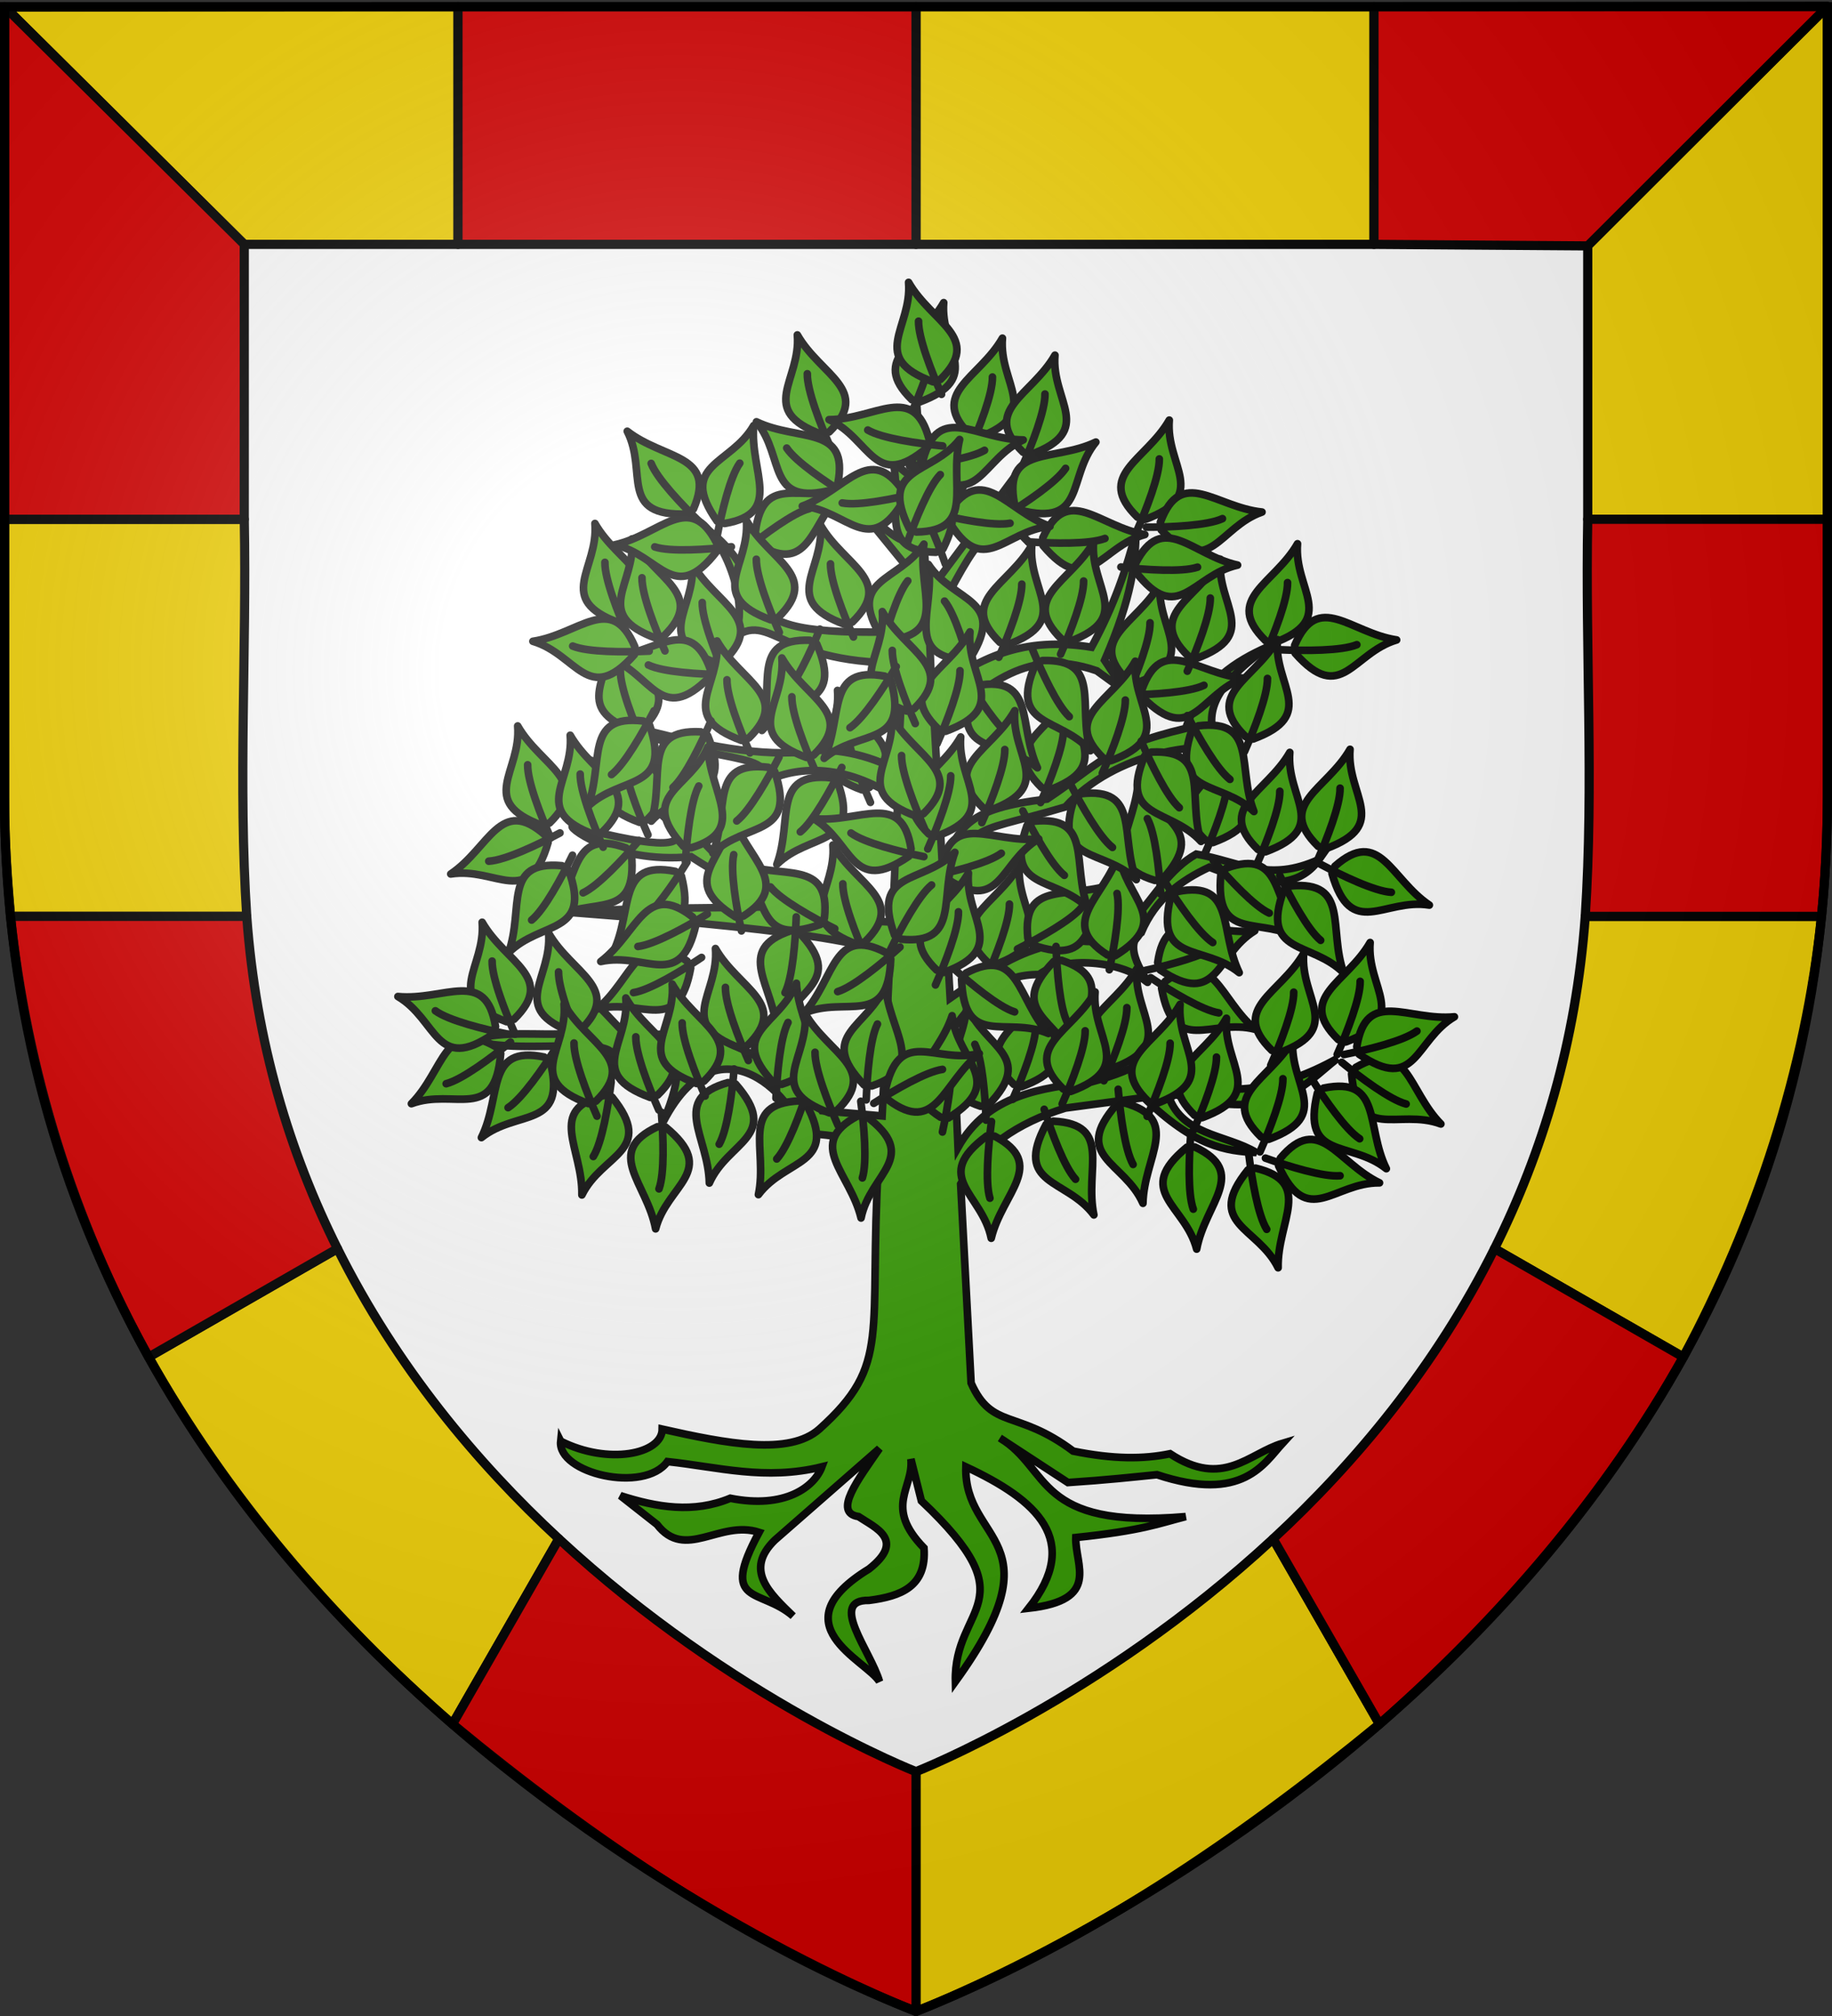
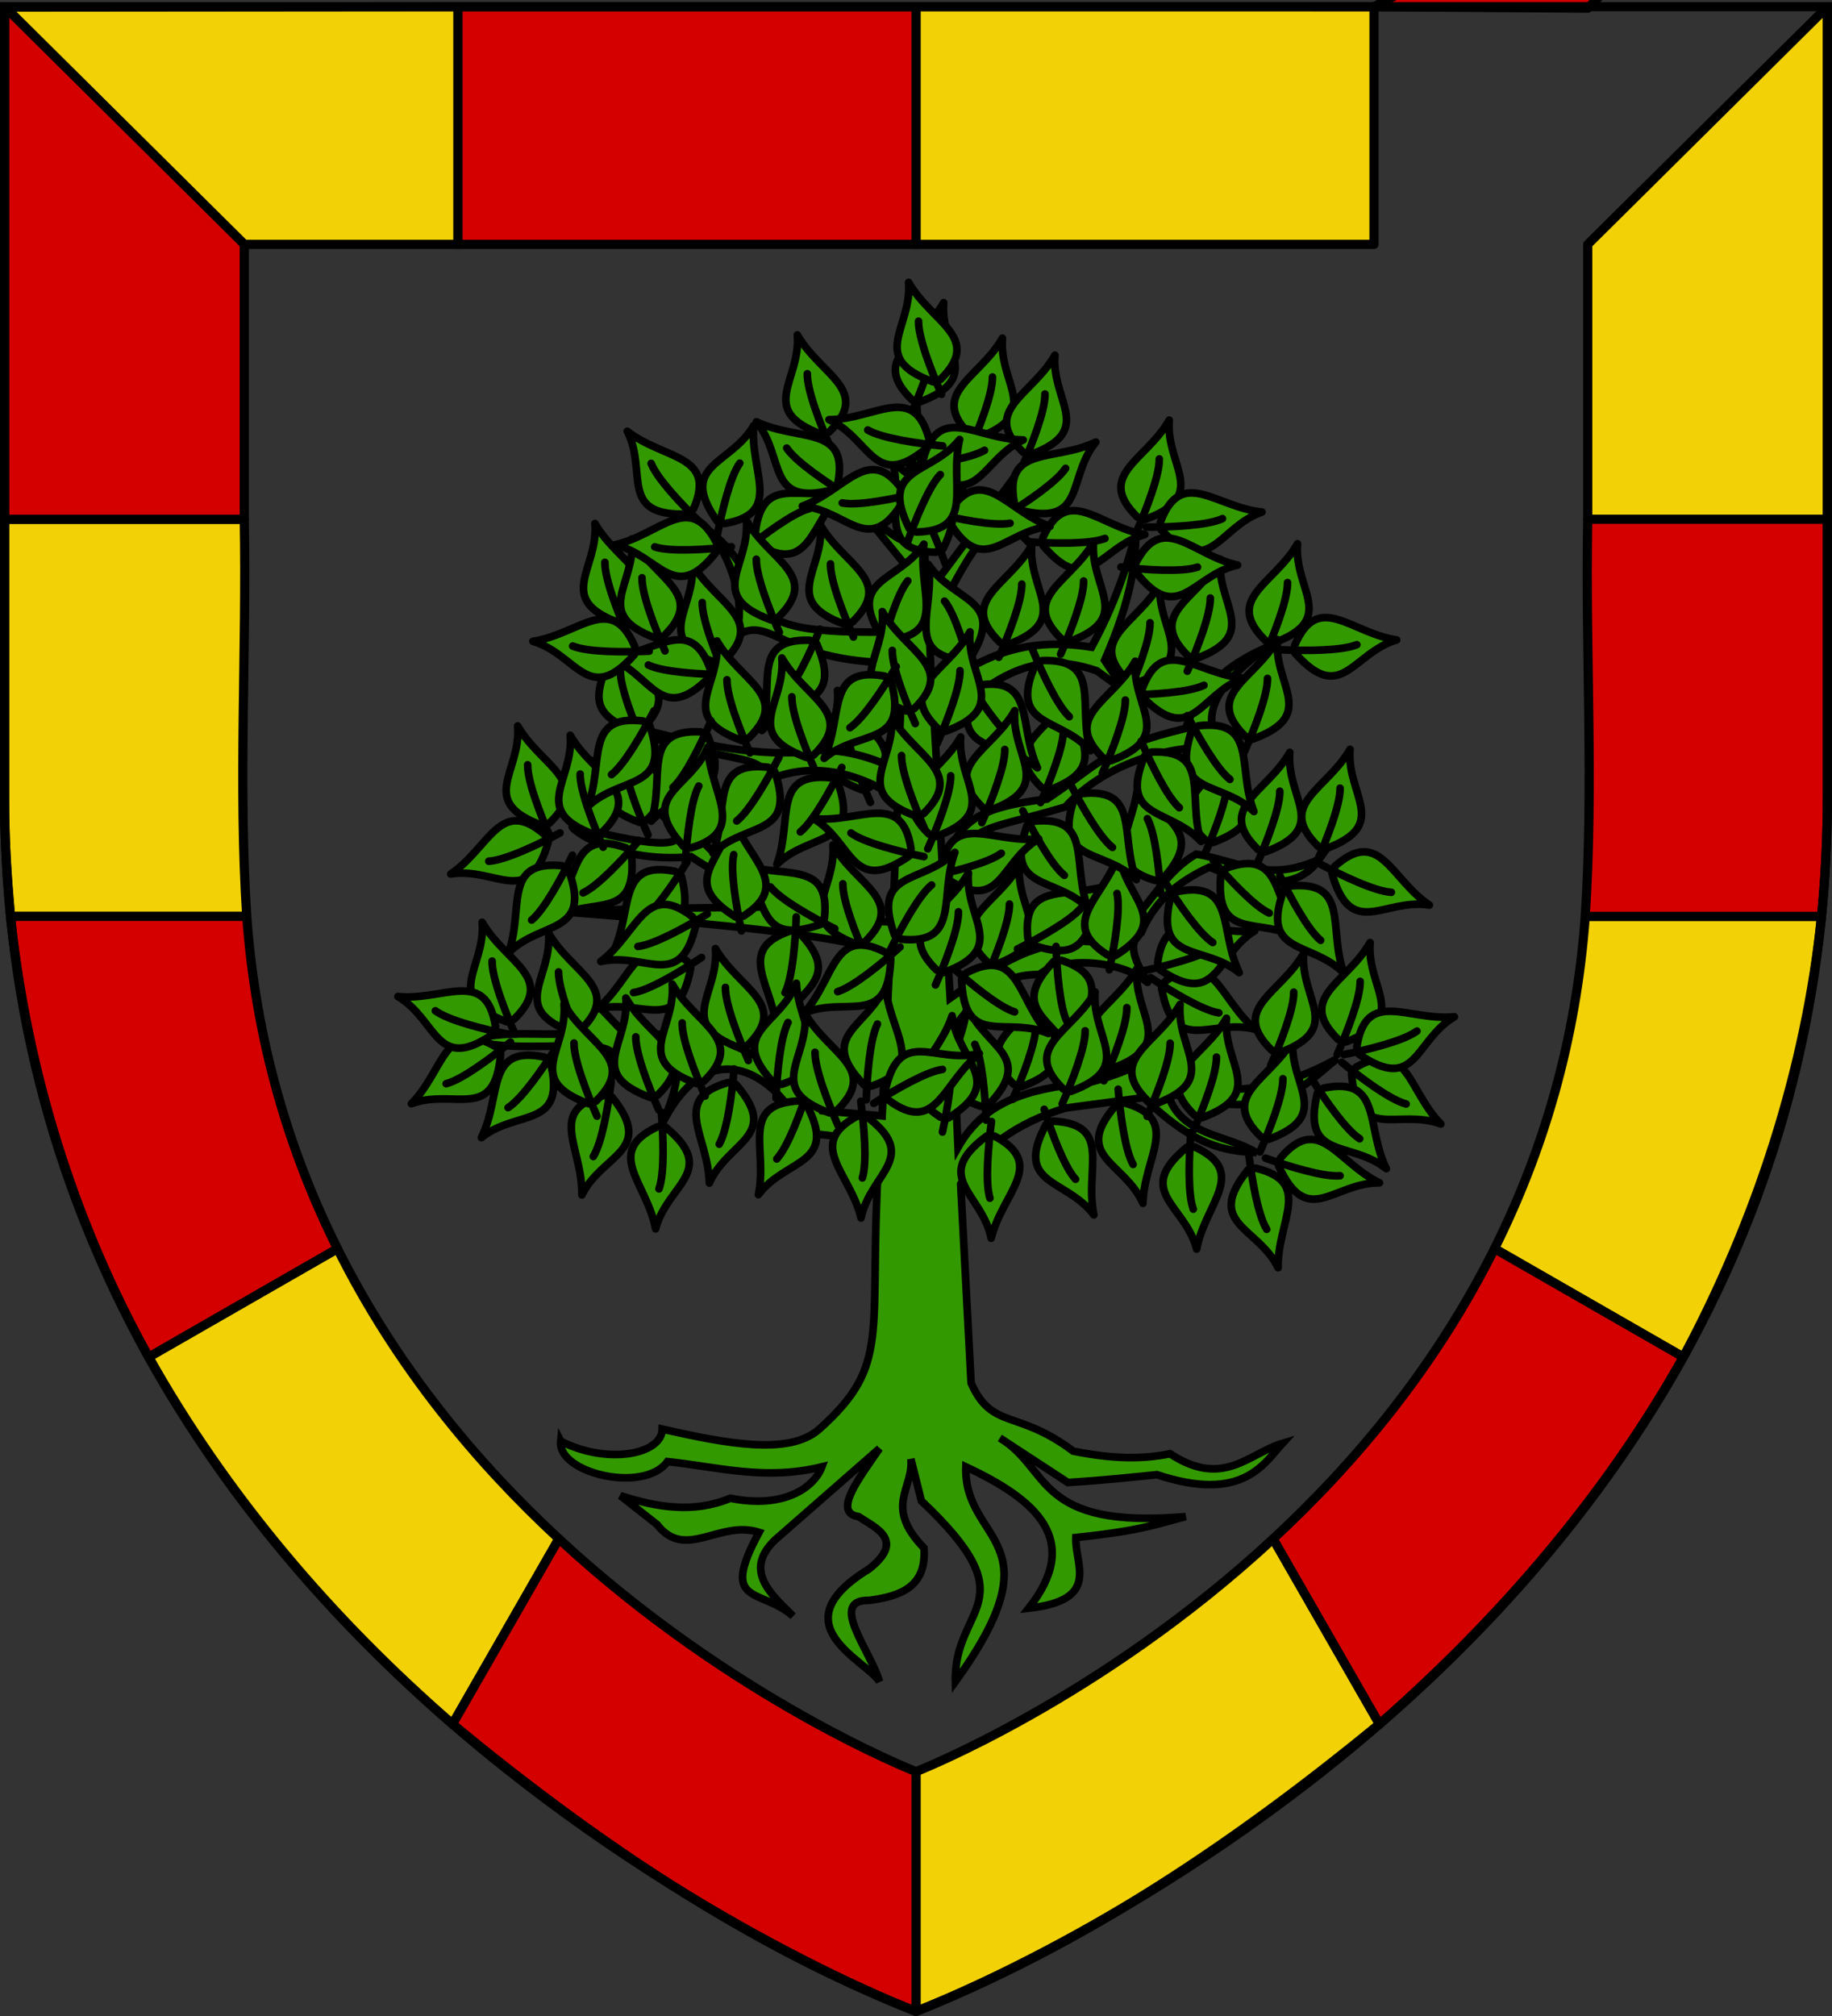
<svg xmlns="http://www.w3.org/2000/svg" xmlns:xlink="http://www.w3.org/1999/xlink" width="600" height="660" version="1.0">
  <rect width="100%" height="100%" fill="#333333" stroke="none" />
  <defs>
    <radialGradient xlink:href="#a" id="c" cx="221.445" cy="226.331" r="300" fx="221.445" fy="226.331" gradientTransform="matrix(1.353 0 0 1.349 -77.63 -85.747)" gradientUnits="userSpaceOnUse" />
    <linearGradient id="a">
      <stop offset="0" style="stop-color:#fff;stop-opacity:.314" />
      <stop offset=".19" style="stop-color:#fff;stop-opacity:.251" />
      <stop offset=".6" style="stop-color:#6b6b6b;stop-opacity:.125" />
      <stop offset="1" style="stop-color:#000;stop-opacity:.125" />
    </linearGradient>
  </defs>
  <g style="display:inline">
-     <path d="M300 658.5s298.5-112.32 298.5-397.772V2.176H1.5v258.552C1.5 546.18 300 658.5 300 658.5" style="fill:#fff;fill-opacity:1;fill-rule:evenodd;stroke:none;stroke-width:1px;stroke-linecap:butt;stroke-linejoin:miter;stroke-opacity:1" />
    <path d="M1.686 2.313 80 80h70V2.188zM300 2.187V80h150V2.188zM520 80v90h78.5V2.188zM1.5 170v90.719c-.14 13.123.834 26.216 1.938 39.281h77.375c-2.825-43.249.006-86.692-.813-130zm517.688 130c-3.003 41.26-14.062 77.409-29.72 108.781l61.844 35.5c23.744-44.33 40.089-94.035 45.25-144.281zM110.53 408.781l-61.844 35.5c25.719 45.663 60.027 85.858 99.532 120.157l34.812-60.657c-26.875-24.882-53.19-56.307-72.5-95m306.438 95C359.747 556.76 300 580 300 580v78.5c55.7-22.187 105.644-56.224 151.781-94.062z" style="fill:#f2d207;fill-opacity:1;fill-rule:evenodd;stroke:#000;stroke-width:3;stroke-linecap:round;stroke-linejoin:round;stroke-miterlimit:4;stroke-dasharray:none;stroke-opacity:1" />
-     <path d="M1.5 2.188V170H80V80zm148.5 0V80h150V2.188zm300 0V80l70 .5 78.564-78.438zM520 170c-.819 43.308 2.012 86.751-.812 130h77.375c.008-.083.022-.167.03-.25 1.3-12.97 1.844-26 1.907-39.031V170zM3.438 300c5.387 50.582 20.577 99.766 45.25 144.281l61.843-35.5C94.874 377.41 83.815 341.26 80.812 300zm486.03 108.781c-19.31 38.693-45.624 70.118-72.5 95l34.813 60.656c39.286-34.48 73.887-74.474 99.532-120.156zm-306.437 95-34.812 60.656c45.876 37.867 96.114 72.16 151.781 94.063V580s-59.747-23.24-116.969-76.219" style="fill:#d40000;fill-opacity:1;fill-rule:evenodd;stroke:#000;stroke-width:3;stroke-linecap:round;stroke-linejoin:round;stroke-miterlimit:4;stroke-dasharray:none;stroke-opacity:1" />
+     <path d="M1.5 2.188V170H80V80zm148.5 0V80h150V2.188zm300 0l70 .5 78.564-78.438zM520 170c-.819 43.308 2.012 86.751-.812 130h77.375c.008-.083.022-.167.03-.25 1.3-12.97 1.844-26 1.907-39.031V170zM3.438 300c5.387 50.582 20.577 99.766 45.25 144.281l61.843-35.5C94.874 377.41 83.815 341.26 80.812 300zm486.03 108.781c-19.31 38.693-45.624 70.118-72.5 95l34.813 60.656c39.286-34.48 73.887-74.474 99.532-120.156zm-306.437 95-34.812 60.656c45.876 37.867 96.114 72.16 151.781 94.063V580s-59.747-23.24-116.969-76.219" style="fill:#d40000;fill-opacity:1;fill-rule:evenodd;stroke:#000;stroke-width:3;stroke-linecap:round;stroke-linejoin:round;stroke-miterlimit:4;stroke-dasharray:none;stroke-opacity:1" />
    <g style="fill:#390;stroke:#000;stroke-width:2.761;stroke-miterlimit:4;stroke-dasharray:none;stroke-opacity:1" transform="matrix(.905 0 0 .905 94.286 78.725)">
      <use xlink:href="#b" width="450" height="537.5" style="fill:#390;stroke:#000;stroke-width:2.761;stroke-miterlimit:4;stroke-dasharray:none;stroke-opacity:1" transform="matrix(-1 0 0 1 457.486 127.417)" />
      <g id="b" style="fill:#390;stroke:#000;stroke-width:2.761;stroke-miterlimit:4;stroke-dasharray:none;stroke-opacity:1">
        <path d="M258.583 35.345c-1.409 16.595 14.883 27.245-8.828 35.978l-2.701-.867c-15.523-15.17 3.131-20.405 11.529-35.11z" style="opacity:1;fill:#390;fill-opacity:1;fill-rule:evenodd;stroke:#000;stroke-width:2.761;stroke-linecap:butt;stroke-linejoin:round;stroke-miterlimit:4;stroke-dasharray:none;stroke-opacity:1" />
        <path d="M246.658 75.856c3.591-8.132 8.417-20.457 8.315-26.457" style="opacity:1;fill:#390;fill-opacity:1;fill-rule:evenodd;stroke:#000;stroke-width:2.761;stroke-linecap:round;stroke-linejoin:round;stroke-miterlimit:4;stroke-dasharray:none;stroke-opacity:1" />
      </g>
      <path d="M98.718 434.353c17.183 8.69 36.687 4.707 36.755-4.357 23.298 5.223 45.928 9.644 56.837 0 26.325-23.644 17.765-33.67 21.408-96.434.77-8.815-15.466-9.602-29.555-10.988 4.613-4.115-26.133-46.697-48.32-3.777 14.94-35.582-6.754-26.2-31.62-9.912 38.138-27.76-14.998-12.202-37.902-19.656 24.912-7.341 55.51 8.963 34.089-23.99 35.328 33.004 9.262 19.326 53.061 22.096 14.603 7.146 30.022 13.067 39.786 27.471l21.788 1.895 2.841-57.785c-10.11-8.511-102.201-14.648-119.357-16.103 103.93-4.407 85.427 5.116 47.364-19.893-28.64 2.833-46.74-12.146-42.417-11.002 66.338 17.56 31.143-7.144-2.105-26.89 7.715 3.749 36.18 9.21 42.627 25.577 7.781 8.007 13.496 18.08 28.419 18.946 10.734 10.844 28.116 16.296 46.417 17.05l1.894-44.522c-18.76-12.963-38.745-13.113-52.1-3.789 15.21-14.209-20.911-8.525-45.47-22.734 22.004 5.701 43.937 11.188 63.468 9.472 10.736-1.903 23.366 1.008 34.102 6.631l1.895-38.838c-49.02.517-47.846-22.618-65.421-5.627 12.714-5.89 3.403-35.425-6.573-43.632 31.862 23.725-1.404 40.272 72.941 37.891l.947-22.734-20.84-25.577c6.95 6.638 18.456 17.65 20.84 15.156l2.842-52.1 2.842 40.733c4.71-2.446 12.872-15.248 19.893-24.63-5.322 10.728-3.142 22.038-19.893 35.05l.947 20.84 35.997-48.311c-4.354 11.176-13.584 16.127 2.173 30.48-15.265-17.812-23.255 5.86-37.222 30.146l.947 23.682c16.757-13.633 33.495-20.995 57.784-17.05 8.365-15.393 12.75-28.795 16.104-41.681-.255 11.054-1.188 22.957-11.367 46.416l7.578 11.368-10.42-7.578c-27.36-9.46-40.964 7.768-58.732 19.893l2.842 50.205c6.612-13.708 8.871-20.274 37.891-23.682 19.145-12.725 20.768-18.566 50.206-25.576 5.497-16.887 18.96-24.753 29.366-29.366-11.129 8.573-21.187 17.36-19.893 28.419l11.368 9.472c-14.611-4.71-46.234-.1-64.416 19.893-37.627 11.132-33.415 4.03-43.575 36.944l1.895 32.208c26.984-19.09 29.084-16.138 42.628-21.788 24.255 7.6 27.68-19.643 46.417-30.313 16.167 2.842 26.095 10.354 44.522 1.895-5.852 8.357-16.344 12.074-39.786 2.842-10.248 4.836-19.395 11.324-24.63 23.682-8.374 5.498 5.105 20.405 1.81 17.66-8.969-7.47-29.972-9.354-38.753-2.504-13.678-.092-22.603 7.434-31.26 19.893l1.894 42.628c10.853-19.199 30.202-21.414 48.311-23.682 17.96-4.825 23.799-9.838 32.208-19.893l-9.473 16.104c23.494 10.942 45.336 7.004 66.31-4.737-13.066 10.208-21.866 23.905-61.574 12.315 4.37 15.752 21.117 14.999 32.208 21.788-10.989-.59-22.316-1.97-40.733-19.893l-28.419 3.789c-17.44 5.312-30.554 14.58-37.89 27.471l3.788 71.993c7.584 17.03 16.607 9.354 36.944 24.63 14.635 2.951 25.353 2.934 35.05.947 19.268 12.646 28.45-.138 40.733-3.79-6.699 7.31-14.384 21.673-45.47 11.368-9.513.948-17.897 1.895-32.207 2.842l-24.63-16.104c18.602 11.143 12.562 33.067 67.257 28.419-9.898 2.526-15.61 5.052-39.785 7.578-.351 9.98 9.146 22.646-17.052 25.577 19.36-24.534 3.008-39.148-22.734-51.154-.861 27.921 33.968 25.427-3.79 77.678-.678-27.764 27.193-28.122-12.314-65.363l-3.79-15.156c1.127 10.585-9.937 17.106 4.737 32.207 1.018 13.964-8.417 17.476-19.893 18.946-14.872-.296.615 18.382 3.79 29.366-5.053-7.894-36.738-20.585-3.79-40.733 13.327-10.484 2.349-14.836-3.789-18.946-9.403-1.393-.106-13.472 7.578-24.63l-37.891 33.155c-11.075 10.818-1.967 19.113 6.631 27.472-11.926-10.36-26.78-3.496-12.315-30.313-14.392-4.587-26.689 10.463-36.944-2.842l-13.262-10.42c13.262 4.254 26.524 6.47 39.786.947 19.813 3.954 30.455-4.126 33.155-11.368-20.528 5.063-37.69.026-55.89-1.894-8.39 11.647-39.858 4.267-38.649-7.389z" style="opacity:1;fill:#390;fill-opacity:1;fill-rule:evenodd;stroke:#000;stroke-width:2.761;stroke-linecap:butt;stroke-linejoin:miter;stroke-miterlimit:4;stroke-dasharray:none;stroke-opacity:1;display:inline" />
      <use xlink:href="#b" width="450" height="537.5" style="fill:#390;stroke:#000;stroke-width:2.761;stroke-miterlimit:4;stroke-dasharray:none;stroke-opacity:1" transform="translate(19.01 6.15)" />
      <use xlink:href="#b" width="450" height="537.5" style="fill:#390;stroke:#000;stroke-width:2.761;stroke-miterlimit:4;stroke-dasharray:none;stroke-opacity:1" transform="translate(60.386 29.634)" />
      <use xlink:href="#b" width="450" height="537.5" style="fill:#390;stroke:#000;stroke-width:2.761;stroke-miterlimit:4;stroke-dasharray:none;stroke-opacity:1" transform="translate(106.793 74.364)" />
      <use xlink:href="#b" width="450" height="537.5" style="fill:#390;stroke:#000;stroke-width:2.761;stroke-miterlimit:4;stroke-dasharray:none;stroke-opacity:1" transform="translate(125.804 148.728)" />
      <use xlink:href="#b" width="450" height="537.5" style="fill:#390;stroke:#000;stroke-width:2.761;stroke-miterlimit:4;stroke-dasharray:none;stroke-opacity:1" transform="translate(99.525 109.03)" />
      <use xlink:href="#b" width="450" height="537.5" style="fill:#390;stroke:#000;stroke-width:2.761;stroke-miterlimit:4;stroke-dasharray:none;stroke-opacity:1" transform="translate(133.072 218.619)" />
      <use xlink:href="#b" width="450" height="537.5" style="fill:#390;stroke:#000;stroke-width:2.761;stroke-miterlimit:4;stroke-dasharray:none;stroke-opacity:1" transform="translate(105.116 253.844)" />
      <use xlink:href="#b" width="450" height="537.5" style="fill:#390;stroke:#000;stroke-width:2.761;stroke-miterlimit:4;stroke-dasharray:none;stroke-opacity:1" transform="translate(57.031 88.901)" />
      <use xlink:href="#b" width="450" height="537.5" style="fill:#390;stroke:#000;stroke-width:2.761;stroke-miterlimit:4;stroke-dasharray:none;stroke-opacity:1" transform="rotate(99.863 199.192 198.861)" />
      <use xlink:href="#b" width="450" height="537.5" style="fill:#390;stroke:#000;stroke-width:2.761;stroke-miterlimit:4;stroke-dasharray:none;stroke-opacity:1" transform="rotate(53.721 92.601 232.692)" />
      <use xlink:href="#b" width="450" height="537.5" style="fill:#390;stroke:#000;stroke-width:2.761;stroke-miterlimit:4;stroke-dasharray:none;stroke-opacity:1" transform="rotate(66.148 257.265 138.923)" />
      <use xlink:href="#b" width="450" height="537.5" style="fill:#390;stroke:#000;stroke-width:2.761;stroke-miterlimit:4;stroke-dasharray:none;stroke-opacity:1" transform="rotate(65.319 206.257 164.857)" />
      <use xlink:href="#b" width="450" height="537.5" style="fill:#390;stroke:#000;stroke-width:2.761;stroke-miterlimit:4;stroke-dasharray:none;stroke-opacity:1" transform="rotate(68.767 250.153 194.167)" />
      <use xlink:href="#b" width="450" height="537.5" style="fill:#390;stroke:#000;stroke-width:2.761;stroke-miterlimit:4;stroke-dasharray:none;stroke-opacity:1" transform="translate(84.987 146.491)" />
      <use xlink:href="#b" width="450" height="537.5" style="fill:#390;stroke:#000;stroke-width:2.761;stroke-miterlimit:4;stroke-dasharray:none;stroke-opacity:1" transform="translate(15.656 234.834)" />
      <use xlink:href="#b" width="450" height="537.5" style="fill:#390;stroke:#000;stroke-width:2.761;stroke-miterlimit:4;stroke-dasharray:none;stroke-opacity:1" transform="translate(6.15 190.663)" />
      <use xlink:href="#b" width="450" height="537.5" style="fill:#390;stroke:#000;stroke-width:2.761;stroke-miterlimit:4;stroke-dasharray:none;stroke-opacity:1" transform="translate(25.72 127.481)" />
      <use xlink:href="#b" width="450" height="537.5" style="fill:#390;stroke:#000;stroke-width:2.761;stroke-miterlimit:4;stroke-dasharray:none;stroke-opacity:1" transform="rotate(70.024 233.645 107.66)" />
      <use xlink:href="#b" width="450" height="537.5" style="fill:#390;stroke:#000;stroke-width:2.761;stroke-miterlimit:4;stroke-dasharray:none;stroke-opacity:1" transform="rotate(85.815 162.45 261.53)" />
      <use xlink:href="#b" width="450" height="537.5" style="fill:#390;stroke:#000;stroke-width:2.761;stroke-miterlimit:4;stroke-dasharray:none;stroke-opacity:1" transform="rotate(149.07 261.951 217.287)" />
      <use xlink:href="#b" width="450" height="537.5" style="fill:#390;stroke:#000;stroke-width:2.761;stroke-miterlimit:4;stroke-dasharray:none;stroke-opacity:1" transform="rotate(105.479 229.801 237.828)" />
      <use xlink:href="#b" width="450" height="537.5" style="fill:#390;stroke:#000;stroke-width:2.761;stroke-miterlimit:4;stroke-dasharray:none;stroke-opacity:1" transform="rotate(94.191 240.533 209.679)" />
      <use xlink:href="#b" width="450" height="537.5" style="fill:#390;stroke:#000;stroke-width:2.761;stroke-miterlimit:4;stroke-dasharray:none;stroke-opacity:1" transform="rotate(39.559 4.468 190.238)" />
      <use xlink:href="#b" width="450" height="537.5" style="fill:#390;stroke:#000;stroke-width:2.761;stroke-miterlimit:4;stroke-dasharray:none;stroke-opacity:1" transform="rotate(115.684 244.093 177.849)" />
      <use xlink:href="#b" width="450" height="537.5" style="fill:#390;stroke:#000;stroke-width:2.761;stroke-miterlimit:4;stroke-dasharray:none;stroke-opacity:1" transform="translate(103.998 149.846)" />
      <use xlink:href="#b" width="450" height="537.5" style="fill:#390;stroke:#000;stroke-width:2.761;stroke-miterlimit:4;stroke-dasharray:none;stroke-opacity:1" transform="rotate(34.659 215.268 108.328)" />
      <use xlink:href="#b" width="450" height="537.5" style="fill:#390;stroke:#000;stroke-width:2.761;stroke-miterlimit:4;stroke-dasharray:none;stroke-opacity:1" transform="rotate(54.739 103.255 316.07)" />
      <use xlink:href="#b" width="450" height="537.5" style="fill:#390;stroke:#000;stroke-width:2.761;stroke-miterlimit:4;stroke-dasharray:none;stroke-opacity:1" transform="translate(81.074 246.016)" />
      <use xlink:href="#b" width="450" height="537.5" style="fill:#390;stroke:#000;stroke-width:2.761;stroke-miterlimit:4;stroke-dasharray:none;stroke-opacity:1" transform="rotate(160.77 265.819 206.064)" />
      <use xlink:href="#b" width="450" height="537.5" style="fill:#390;stroke:#000;stroke-width:2.761;stroke-miterlimit:4;stroke-dasharray:none;stroke-opacity:1" transform="translate(48.644 228.124)" />
      <use xlink:href="#b" width="450" height="537.5" style="fill:#390;stroke:#000;stroke-width:2.761;stroke-miterlimit:4;stroke-dasharray:none;stroke-opacity:1" transform="rotate(151.34 244.039 198.325)" />
      <use xlink:href="#b" width="450" height="537.5" style="fill:#390;stroke:#000;stroke-width:2.761;stroke-miterlimit:4;stroke-dasharray:none;stroke-opacity:1" transform="rotate(-27.502 609.416 14.74)" />
      <use xlink:href="#b" width="450" height="537.5" style="fill:#390;stroke:#000;stroke-width:2.761;stroke-miterlimit:4;stroke-dasharray:none;stroke-opacity:1" transform="translate(48.085 116.858)" />
      <use xlink:href="#b" width="450" height="537.5" style="fill:#390;stroke:#000;stroke-width:2.761;stroke-miterlimit:4;stroke-dasharray:none;stroke-opacity:1" transform="rotate(-11.648 1193.314 -78.24)" />
      <use xlink:href="#b" width="450" height="537.5" style="fill:#390;stroke:#000;stroke-width:2.761;stroke-miterlimit:4;stroke-dasharray:none;stroke-opacity:1" transform="translate(32.989 73.805)" />
      <use xlink:href="#b" width="450" height="537.5" style="fill:#390;stroke:#000;stroke-width:2.761;stroke-miterlimit:4;stroke-dasharray:none;stroke-opacity:1" transform="translate(10.623 74.923)" />
      <use xlink:href="#b" width="450" height="537.5" style="fill:#390;stroke:#000;stroke-width:2.761;stroke-miterlimit:4;stroke-dasharray:none;stroke-opacity:1" transform="translate(78.837 79.955)" />
      <use xlink:href="#b" width="450" height="537.5" style="fill:#390;stroke:#000;stroke-width:2.761;stroke-miterlimit:4;stroke-dasharray:none;stroke-opacity:1" transform="translate(-21.247 -12.86)" />
      <use xlink:href="#b" width="450" height="537.5" style="fill:#390;stroke:#000;stroke-width:2.761;stroke-miterlimit:4;stroke-dasharray:none;stroke-opacity:1" transform="rotate(80.107 226.703 79.628)" />
      <use xlink:href="#b" width="450" height="537.5" style="fill:#390;stroke:#000;stroke-width:2.761;stroke-miterlimit:4;stroke-dasharray:none;stroke-opacity:1" transform="rotate(72.651 245.31 134.261)" />
      <use xlink:href="#b" width="450" height="537.5" style="fill:#390;stroke:#000;stroke-width:2.761;stroke-miterlimit:4;stroke-dasharray:none;stroke-opacity:1" transform="rotate(128.86 263.126 142.737)" />
      <use xlink:href="#b" width="450" height="537.5" style="fill:#390;stroke:#000;stroke-width:2.761;stroke-miterlimit:4;stroke-dasharray:none;stroke-opacity:1" transform="rotate(132.783 254.735 142.076)" />
      <use xlink:href="#b" width="450" height="537.5" style="fill:#390;stroke:#000;stroke-width:2.761;stroke-miterlimit:4;stroke-dasharray:none;stroke-opacity:1" transform="rotate(129.041 236.146 144.83)" />
      <use xlink:href="#b" width="450" height="537.5" style="fill:#390;stroke:#000;stroke-width:2.761;stroke-miterlimit:4;stroke-dasharray:none;stroke-opacity:1" transform="rotate(133.835 242.695 116.751)" />
      <use xlink:href="#b" width="450" height="537.5" style="fill:#390;stroke:#000;stroke-width:2.761;stroke-miterlimit:4;stroke-dasharray:none;stroke-opacity:1" transform="translate(109.03 222.533)" />
      <use xlink:href="#b" width="450" height="537.5" style="fill:#390;stroke:#000;stroke-width:2.761;stroke-miterlimit:4;stroke-dasharray:none;stroke-opacity:1" transform="rotate(123.88 247.976 222.594)" />
      <use xlink:href="#b" width="450" height="537.5" style="fill:#390;stroke:#000;stroke-width:2.761;stroke-miterlimit:4;stroke-dasharray:none;stroke-opacity:1" transform="rotate(125.423 224.833 116.32)" />
      <use xlink:href="#b" width="450" height="537.5" style="fill:#390;stroke:#000;stroke-width:2.761;stroke-miterlimit:4;stroke-dasharray:none;stroke-opacity:1" transform="rotate(124.284 240.777 172.753)" />
      <use xlink:href="#b" width="450" height="537.5" style="fill:#390;stroke:#000;stroke-width:2.761;stroke-miterlimit:4;stroke-dasharray:none;stroke-opacity:1" transform="rotate(130.326 267.202 178.773)" />
      <use xlink:href="#b" width="450" height="537.5" style="fill:#390;stroke:#000;stroke-width:2.761;stroke-miterlimit:4;stroke-dasharray:none;stroke-opacity:1" transform="rotate(138.391 214.879 200.213)" />
      <use xlink:href="#b" width="450" height="537.5" style="fill:#390;stroke:#000;stroke-width:2.761;stroke-miterlimit:4;stroke-dasharray:none;stroke-opacity:1" transform="translate(4.473 134.75)" />
      <use xlink:href="#b" width="450" height="537.5" style="fill:#390;stroke:#000;stroke-width:2.761;stroke-miterlimit:4;stroke-dasharray:none;stroke-opacity:1" transform="rotate(129.76 225.725 145.63)" />
      <use xlink:href="#b" width="450" height="537.5" style="fill:#390;stroke:#000;stroke-width:2.761;stroke-miterlimit:4;stroke-dasharray:none;stroke-opacity:1" transform="rotate(154.124 241.701 169.217)" />
      <use xlink:href="#b" width="450" height="537.5" style="fill:#390;stroke:#000;stroke-width:2.761;stroke-miterlimit:4;stroke-dasharray:none;stroke-opacity:1" transform="rotate(-43.242 294.198 107.457)" />
      <use xlink:href="#b" width="450" height="537.5" style="fill:#390;stroke:#000;stroke-width:2.761;stroke-miterlimit:4;stroke-dasharray:none;stroke-opacity:1" transform="rotate(-38.148 363.523 115.013)" />
      <use xlink:href="#b" width="450" height="537.5" style="fill:#390;stroke:#000;stroke-width:2.761;stroke-miterlimit:4;stroke-dasharray:none;stroke-opacity:1" transform="rotate(54.588 89.637 138.648)" />
      <use xlink:href="#b" width="450" height="537.5" style="fill:#390;stroke:#000;stroke-width:2.761;stroke-miterlimit:4;stroke-dasharray:none;stroke-opacity:1" transform="rotate(163.732 233.288 197.859)" />
      <use xlink:href="#b" width="450" height="537.5" style="fill:#390;stroke:#000;stroke-width:2.761;stroke-miterlimit:4;stroke-dasharray:none;stroke-opacity:1" transform="rotate(-25.855 777.612 183.96)" />
      <use xlink:href="#b" width="450" height="537.5" style="fill:#390;stroke:#000;stroke-width:2.761;stroke-miterlimit:4;stroke-dasharray:none;stroke-opacity:1" transform="rotate(108.136 175.764 167.139)" />
      <use xlink:href="#b" width="450" height="537.5" style="fill:#390;stroke:#000;stroke-width:2.761;stroke-miterlimit:4;stroke-dasharray:none;stroke-opacity:1" transform="translate(-11.742 106.234)" />
      <use xlink:href="#b" width="450" height="537.5" style="fill:#390;stroke:#000;stroke-width:2.761;stroke-miterlimit:4;stroke-dasharray:none;stroke-opacity:1" transform="translate(-15.096 144.255)" />
      <use xlink:href="#b" width="450" height="537.5" style="fill:#390;stroke:#000;stroke-width:2.761;stroke-miterlimit:4;stroke-dasharray:none;stroke-opacity:1" transform="rotate(60.569 230.842 60.2)" />
      <use xlink:href="#b" width="450" height="537.5" style="fill:#390;stroke:#000;stroke-width:2.761;stroke-miterlimit:4;stroke-dasharray:none;stroke-opacity:1" transform="translate(-12.3 193.458)" />
      <use xlink:href="#b" width="450" height="537.5" style="fill:#390;stroke:#000;stroke-width:2.761;stroke-miterlimit:4;stroke-dasharray:none;stroke-opacity:1" transform="rotate(-11.648 1450.916 247.131)" />
      <use xlink:href="#b" width="450" height="537.5" style="fill:#390;stroke:#000;stroke-width:2.761;stroke-miterlimit:4;stroke-dasharray:none;stroke-opacity:1" transform="translate(33.548 236.511)" />
      <use xlink:href="#b" width="450" height="537.5" style="fill:#390;stroke:#000;stroke-width:2.761;stroke-miterlimit:4;stroke-dasharray:none;stroke-opacity:1" transform="translate(64.3 240.984)" />
      <use xlink:href="#b" width="450" height="537.5" style="fill:#390;stroke:#000;stroke-width:2.761;stroke-miterlimit:4;stroke-dasharray:none;stroke-opacity:1" transform="matrix(-1 0 0 1 442.948 -1.183)" />
      <use xlink:href="#b" width="450" height="537.5" style="fill:#390;stroke:#000;stroke-width:2.761;stroke-miterlimit:4;stroke-dasharray:none;stroke-opacity:1" transform="scale(-1 1)rotate(-34.703 95.59 734.704)" />
      <use xlink:href="#b" width="450" height="537.5" style="fill:#390;stroke:#000;stroke-width:2.761;stroke-miterlimit:4;stroke-dasharray:none;stroke-opacity:1" transform="matrix(-1 0 0 1 369.703 67.031)" />
      <use xlink:href="#b" width="450" height="537.5" style="fill:#390;stroke:#000;stroke-width:2.761;stroke-miterlimit:4;stroke-dasharray:none;stroke-opacity:1" transform="matrix(-1 0 0 1 341.746 140.277)" />
      <use xlink:href="#b" width="450" height="537.5" style="fill:#390;stroke:#000;stroke-width:2.761;stroke-miterlimit:4;stroke-dasharray:none;stroke-opacity:1" transform="matrix(-1 0 0 1 375.294 106.17)" />
      <use xlink:href="#b" width="450" height="537.5" style="fill:#390;stroke:#000;stroke-width:2.761;stroke-miterlimit:4;stroke-dasharray:none;stroke-opacity:1" transform="matrix(-1 0 0 1 328.886 211.286)" />
      <use xlink:href="#b" width="450" height="537.5" style="fill:#390;stroke:#000;stroke-width:2.761;stroke-miterlimit:4;stroke-dasharray:none;stroke-opacity:1" transform="matrix(-1 0 0 1 404.928 81.568)" />
      <use xlink:href="#b" width="450" height="537.5" style="fill:#390;stroke:#000;stroke-width:2.761;stroke-miterlimit:4;stroke-dasharray:none;stroke-opacity:1" transform="scale(1 -1)rotate(-80.137 -1.08 -34.124)" />
      <use xlink:href="#b" width="450" height="537.5" style="fill:#390;stroke:#000;stroke-width:2.761;stroke-miterlimit:4;stroke-dasharray:none;stroke-opacity:1" transform="scale(-1 1)rotate(22.242 -17.745 -917.925)" />
      <use xlink:href="#b" width="450" height="537.5" style="fill:#390;stroke:#000;stroke-width:2.761;stroke-miterlimit:4;stroke-dasharray:none;stroke-opacity:1" transform="scale(-1 1)rotate(65.319 -19.002 -199.155)" />
      <use xlink:href="#b" width="450" height="537.5" style="fill:#390;stroke:#000;stroke-width:2.761;stroke-miterlimit:4;stroke-dasharray:none;stroke-opacity:1" transform="scale(-1 1)rotate(68.767 4.834 -163.556)" />
      <use xlink:href="#b" width="450" height="537.5" style="fill:#390;stroke:#000;stroke-width:2.761;stroke-miterlimit:4;stroke-dasharray:none;stroke-opacity:1" transform="matrix(-1 0 0 1 376.971 139.159)" />
      <use xlink:href="#b" width="450" height="537.5" style="fill:#390;stroke:#000;stroke-width:2.761;stroke-miterlimit:4;stroke-dasharray:none;stroke-opacity:1" transform="matrix(-1 0 0 1 455.808 183.33)" />
      <use xlink:href="#b" width="450" height="537.5" style="fill:#390;stroke:#000;stroke-width:2.761;stroke-miterlimit:4;stroke-dasharray:none;stroke-opacity:1" transform="scale(-1 1)rotate(-74.675 64.358 364.003)" />
      <use xlink:href="#b" width="450" height="537.5" style="fill:#390;stroke:#000;stroke-width:2.761;stroke-miterlimit:4;stroke-dasharray:none;stroke-opacity:1" transform="scale(1 -1)rotate(-30.93 -505.399 120.067)" />
      <use xlink:href="#b" width="450" height="537.5" style="fill:#390;stroke:#000;stroke-width:2.761;stroke-miterlimit:4;stroke-dasharray:none;stroke-opacity:1" transform="scale(1 -1)rotate(-56.12 -173.259 32.264)" />
      <use xlink:href="#b" width="450" height="537.5" style="fill:#390;stroke:#000;stroke-width:2.761;stroke-miterlimit:4;stroke-dasharray:none;stroke-opacity:1" transform="scale(1 -1)rotate(-74.521 -76.842 2.118)" />
      <use xlink:href="#b" width="450" height="537.5" style="fill:#390;stroke:#000;stroke-width:2.761;stroke-miterlimit:4;stroke-dasharray:none;stroke-opacity:1" transform="scale(1 -1)rotate(-85.809 16.455 10.489)" />
      <use xlink:href="#b" width="450" height="537.5" style="fill:#390;stroke:#000;stroke-width:2.761;stroke-miterlimit:4;stroke-dasharray:none;stroke-opacity:1" transform="scale(-1 1)rotate(39.559 -216.316 -455.714)" />
      <use xlink:href="#b" width="450" height="537.5" style="fill:#390;stroke:#000;stroke-width:2.761;stroke-miterlimit:4;stroke-dasharray:none;stroke-opacity:1" transform="scale(1 -1)rotate(-64.316 -46.069 24.524)" />
      <use xlink:href="#b" width="450" height="537.5" style="fill:#390;stroke:#000;stroke-width:2.761;stroke-miterlimit:4;stroke-dasharray:none;stroke-opacity:1" transform="matrix(-1 0 0 1 360.756 143.632)" />
      <use xlink:href="#b" width="450" height="537.5" style="fill:#390;stroke:#000;stroke-width:2.761;stroke-miterlimit:4;stroke-dasharray:none;stroke-opacity:1" transform="scale(-1 1)rotate(34.659 -3.96 -635.596)" />
      <use xlink:href="#b" width="450" height="537.5" style="fill:#390;stroke:#000;stroke-width:2.761;stroke-miterlimit:4;stroke-dasharray:none;stroke-opacity:1" transform="scale(-1 1)rotate(54.739 -120.641 -133.784)" />
      <use xlink:href="#b" width="450" height="537.5" style="fill:#390;stroke:#000;stroke-width:2.761;stroke-miterlimit:4;stroke-dasharray:none;stroke-opacity:1" transform="matrix(-1 0 0 1 380.885 238.683)" />
      <use xlink:href="#b" width="450" height="537.5" style="fill:#390;stroke:#000;stroke-width:2.761;stroke-miterlimit:4;stroke-dasharray:none;stroke-opacity:1" transform="scale(1 -1)rotate(-19.23 -963.785 209.327)" />
      <use xlink:href="#b" width="450" height="537.5" style="fill:#390;stroke:#000;stroke-width:2.761;stroke-miterlimit:4;stroke-dasharray:none;stroke-opacity:1" transform="matrix(-1 0 0 1 413.315 220.791)" />
      <use xlink:href="#b" width="450" height="537.5" style="fill:#390;stroke:#000;stroke-width:2.761;stroke-miterlimit:4;stroke-dasharray:none;stroke-opacity:1" transform="scale(1 -1)rotate(-28.66 -531.028 54.789)" />
      <use xlink:href="#b" width="450" height="537.5" style="fill:#390;stroke:#000;stroke-width:2.761;stroke-miterlimit:4;stroke-dasharray:none;stroke-opacity:1" transform="matrix(-1 0 0 1 413.874 109.525)" />
      <use xlink:href="#b" width="450" height="537.5" style="fill:#390;stroke:#000;stroke-width:2.761;stroke-miterlimit:4;stroke-dasharray:none;stroke-opacity:1" transform="scale(-1 1)rotate(-11.648 893.777 2176.565)" />
      <use xlink:href="#b" width="450" height="537.5" style="fill:#390;stroke:#000;stroke-width:2.761;stroke-miterlimit:4;stroke-dasharray:none;stroke-opacity:1" transform="matrix(-1 0 0 1 424.497 65.913)" />
      <use xlink:href="#b" width="450" height="537.5" style="fill:#390;stroke:#000;stroke-width:2.761;stroke-miterlimit:4;stroke-dasharray:none;stroke-opacity:1" transform="matrix(-1 0 0 1 451.335 67.59)" />
      <use xlink:href="#b" width="450" height="537.5" style="fill:#390;stroke:#000;stroke-width:2.761;stroke-miterlimit:4;stroke-dasharray:none;stroke-opacity:1" transform="matrix(-1 0 0 1 383.122 72.622)" />
      <use xlink:href="#b" width="450" height="537.5" style="fill:#390;stroke:#000;stroke-width:2.761;stroke-miterlimit:4;stroke-dasharray:none;stroke-opacity:1" transform="matrix(-1 0 0 1 483.205 -20.193)" />
      <use xlink:href="#b" width="450" height="537.5" style="fill:#390;stroke:#000;stroke-width:2.761;stroke-miterlimit:4;stroke-dasharray:none;stroke-opacity:1" transform="scale(-1 1)rotate(80.107 .085 -198.787)" />
      <use xlink:href="#b" width="450" height="537.5" style="fill:#390;stroke:#000;stroke-width:2.761;stroke-miterlimit:4;stroke-dasharray:none;stroke-opacity:1" transform="scale(-1 1)rotate(72.651 19.316 -183.552)" />
      <use xlink:href="#b" width="450" height="537.5" style="fill:#390;stroke:#000;stroke-width:2.761;stroke-miterlimit:4;stroke-dasharray:none;stroke-opacity:1" transform="scale(1 -1)rotate(-51.14 -67.474 72.146)" />
      <use xlink:href="#b" width="450" height="537.5" style="fill:#390;stroke:#000;stroke-width:2.761;stroke-miterlimit:4;stroke-dasharray:none;stroke-opacity:1" transform="scale(1 -1)rotate(-47.217 -85.7 58.02)" />
      <use xlink:href="#b" width="450" height="537.5" style="fill:#390;stroke:#000;stroke-width:2.761;stroke-miterlimit:4;stroke-dasharray:none;stroke-opacity:1" transform="scale(1 -1)rotate(-50.959 -63.459 16.8)" />
      <use xlink:href="#b" width="450" height="537.5" style="fill:#390;stroke:#000;stroke-width:2.761;stroke-miterlimit:4;stroke-dasharray:none;stroke-opacity:1" transform="scale(1 -1)rotate(-46.165 -34.368 31.158)" />
      <use xlink:href="#b" width="450" height="537.5" style="fill:#390;stroke:#000;stroke-width:2.761;stroke-miterlimit:4;stroke-dasharray:none;stroke-opacity:1" transform="matrix(-1 0 0 1 352.929 215.2)" />
      <use xlink:href="#b" width="450" height="537.5" style="fill:#390;stroke:#000;stroke-width:2.761;stroke-miterlimit:4;stroke-dasharray:none;stroke-opacity:1" transform="scale(1 -1)rotate(-55.716 -88.933 22.204)" />
      <use xlink:href="#b" width="450" height="537.5" style="fill:#390;stroke:#000;stroke-width:2.761;stroke-miterlimit:4;stroke-dasharray:none;stroke-opacity:1" transform="scale(1 -1)rotate(-49.674 -147.341 81.927)" />
      <use xlink:href="#b" width="450" height="537.5" style="fill:#390;stroke:#000;stroke-width:2.761;stroke-miterlimit:4;stroke-dasharray:none;stroke-opacity:1" transform="scale(1 -1)rotate(-41.609 -286.312 -38.709)" />
      <use xlink:href="#b" width="450" height="537.5" style="fill:#390;stroke:#000;stroke-width:2.761;stroke-miterlimit:4;stroke-dasharray:none;stroke-opacity:1" transform="scale(1 -1)rotate(-50.24 -60.623 -8.117)" />
      <use xlink:href="#b" width="450" height="537.5" style="fill:#390;stroke:#000;stroke-width:2.761;stroke-miterlimit:4;stroke-dasharray:none;stroke-opacity:1" transform="scale(1 -1)rotate(-25.876 -482.355 52.015)" />
      <use xlink:href="#b" width="450" height="537.5" style="fill:#390;stroke:#000;stroke-width:2.761;stroke-miterlimit:4;stroke-dasharray:none;stroke-opacity:1" transform="scale(-1 1)rotate(-43.242 53.969 686.548)" />
      <use xlink:href="#b" width="450" height="537.5" style="fill:#390;stroke:#000;stroke-width:2.761;stroke-miterlimit:4;stroke-dasharray:none;stroke-opacity:1" transform="scale(-1 1)rotate(-38.148 121.94 779.356)" />
      <use xlink:href="#b" width="450" height="537.5" style="fill:#390;stroke:#000;stroke-width:2.761;stroke-miterlimit:4;stroke-dasharray:none;stroke-opacity:1" transform="scale(-1 1)rotate(54.588 -134.237 -312.644)" />
      <use xlink:href="#b" width="450" height="537.5" style="fill:#390;stroke:#000;stroke-width:2.761;stroke-miterlimit:4;stroke-dasharray:none;stroke-opacity:1" transform="scale(1 -1)rotate(-16.268 -1127.732 19.822)" />
      <use xlink:href="#b" width="450" height="537.5" style="fill:#390;stroke:#000;stroke-width:2.761;stroke-miterlimit:4;stroke-dasharray:none;stroke-opacity:1" transform="scale(-1 1)rotate(-25.855 530.66 1186.595)" />
      <use xlink:href="#b" width="450" height="537.5" style="fill:#390;stroke:#000;stroke-width:2.761;stroke-miterlimit:4;stroke-dasharray:none;stroke-opacity:1" transform="scale(1 -1)rotate(-71.864 5.417 -72.52)" />
      <use xlink:href="#b" width="450" height="537.5" style="fill:#390;stroke:#000;stroke-width:2.761;stroke-miterlimit:4;stroke-dasharray:none;stroke-opacity:1" transform="matrix(-1 0 0 1 473.7 98.901)" />
      <use xlink:href="#b" width="450" height="537.5" style="fill:#390;stroke:#000;stroke-width:2.761;stroke-miterlimit:4;stroke-dasharray:none;stroke-opacity:1" transform="matrix(-1 0 0 1 477.055 136.922)" />
      <use xlink:href="#b" width="450" height="537.5" style="fill:#390;stroke:#000;stroke-width:2.761;stroke-miterlimit:4;stroke-dasharray:none;stroke-opacity:1" transform="scale(-1 1)rotate(60.569 6.14 -338.986)" />
      <use xlink:href="#b" width="450" height="537.5" style="fill:#390;stroke:#000;stroke-width:2.761;stroke-miterlimit:4;stroke-dasharray:none;stroke-opacity:1" transform="scale(-1 1)rotate(-49.892 208.529 665.745)" />
      <use xlink:href="#b" width="450" height="537.5" style="fill:#390;stroke:#000;stroke-width:2.761;stroke-miterlimit:4;stroke-dasharray:none;stroke-opacity:1" transform="scale(-1 1)rotate(-81.169 155.232 461.72)" />
      <use xlink:href="#b" width="450" height="537.5" style="fill:#390;stroke:#000;stroke-width:2.761;stroke-miterlimit:4;stroke-dasharray:none;stroke-opacity:1" transform="scale(-1 1)rotate(-26.501 532.765 1091.848)" />
      <use xlink:href="#b" width="450" height="537.5" style="fill:#390;stroke:#000;stroke-width:2.761;stroke-miterlimit:4;stroke-dasharray:none;stroke-opacity:1" transform="matrix(-1 0 0 1 397.659 233.651)" />
      <use xlink:href="#b" width="450" height="537.5" style="fill:#390;stroke:#000;stroke-width:2.761;stroke-miterlimit:4;stroke-dasharray:none;stroke-opacity:1" transform="matrix(-1 0 0 1 437.357 115.675)" />
      <use xlink:href="#b" width="450" height="537.5" style="fill:#390;stroke:#000;stroke-width:2.761;stroke-miterlimit:4;stroke-dasharray:none;stroke-opacity:1" transform="scale(1 -1)rotate(-54.577 10.493 -13.456)" />
      <use xlink:href="#b" width="450" height="537.5" style="fill:#390;stroke:#000;stroke-width:2.761;stroke-miterlimit:4;stroke-dasharray:none;stroke-opacity:1" transform="matrix(-1 0 0 1 358.52 240.92)" />
      <use xlink:href="#b" width="450" height="537.5" style="fill:#390;stroke:#000;stroke-width:2.761;stroke-miterlimit:4;stroke-dasharray:none;stroke-opacity:1" transform="matrix(-1 0 0 1 445.744 244.275)" />
      <use xlink:href="#b" width="450" height="537.5" style="fill:#390;stroke:#000;stroke-width:2.761;stroke-miterlimit:4;stroke-dasharray:none;stroke-opacity:1" transform="scale(1 -1)rotate(-82.377 16.67 -29.69)" />
      <use xlink:href="#b" width="450" height="537.5" style="fill:#390;stroke:#000;stroke-width:2.761;stroke-miterlimit:4;stroke-dasharray:none;stroke-opacity:1" transform="scale(-1 1)rotate(-27.502 355.433 948.145)" />
    </g>
  </g>
  <g style="display:inline">
-     <path d="M300 658.5s298.5-112.32 298.5-397.772V2.176H1.5v258.552C1.5 546.18 300 658.5 300 658.5" style="opacity:1;fill:url(#c);fill-opacity:1;fill-rule:evenodd;stroke:none;stroke-width:1px;stroke-linecap:butt;stroke-linejoin:miter;stroke-opacity:1" />
-   </g>
+     </g>
  <path d="M300 658.5S1.5 546.18 1.5 260.728V2.176h597v258.552C598.5 546.18 300 658.5 300 658.5z" style="opacity:1;fill:none;fill-opacity:1;fill-rule:evenodd;stroke:#000;stroke-width:3;stroke-linecap:butt;stroke-linejoin:miter;stroke-miterlimit:4;stroke-dasharray:none;stroke-opacity:1" />
</svg>